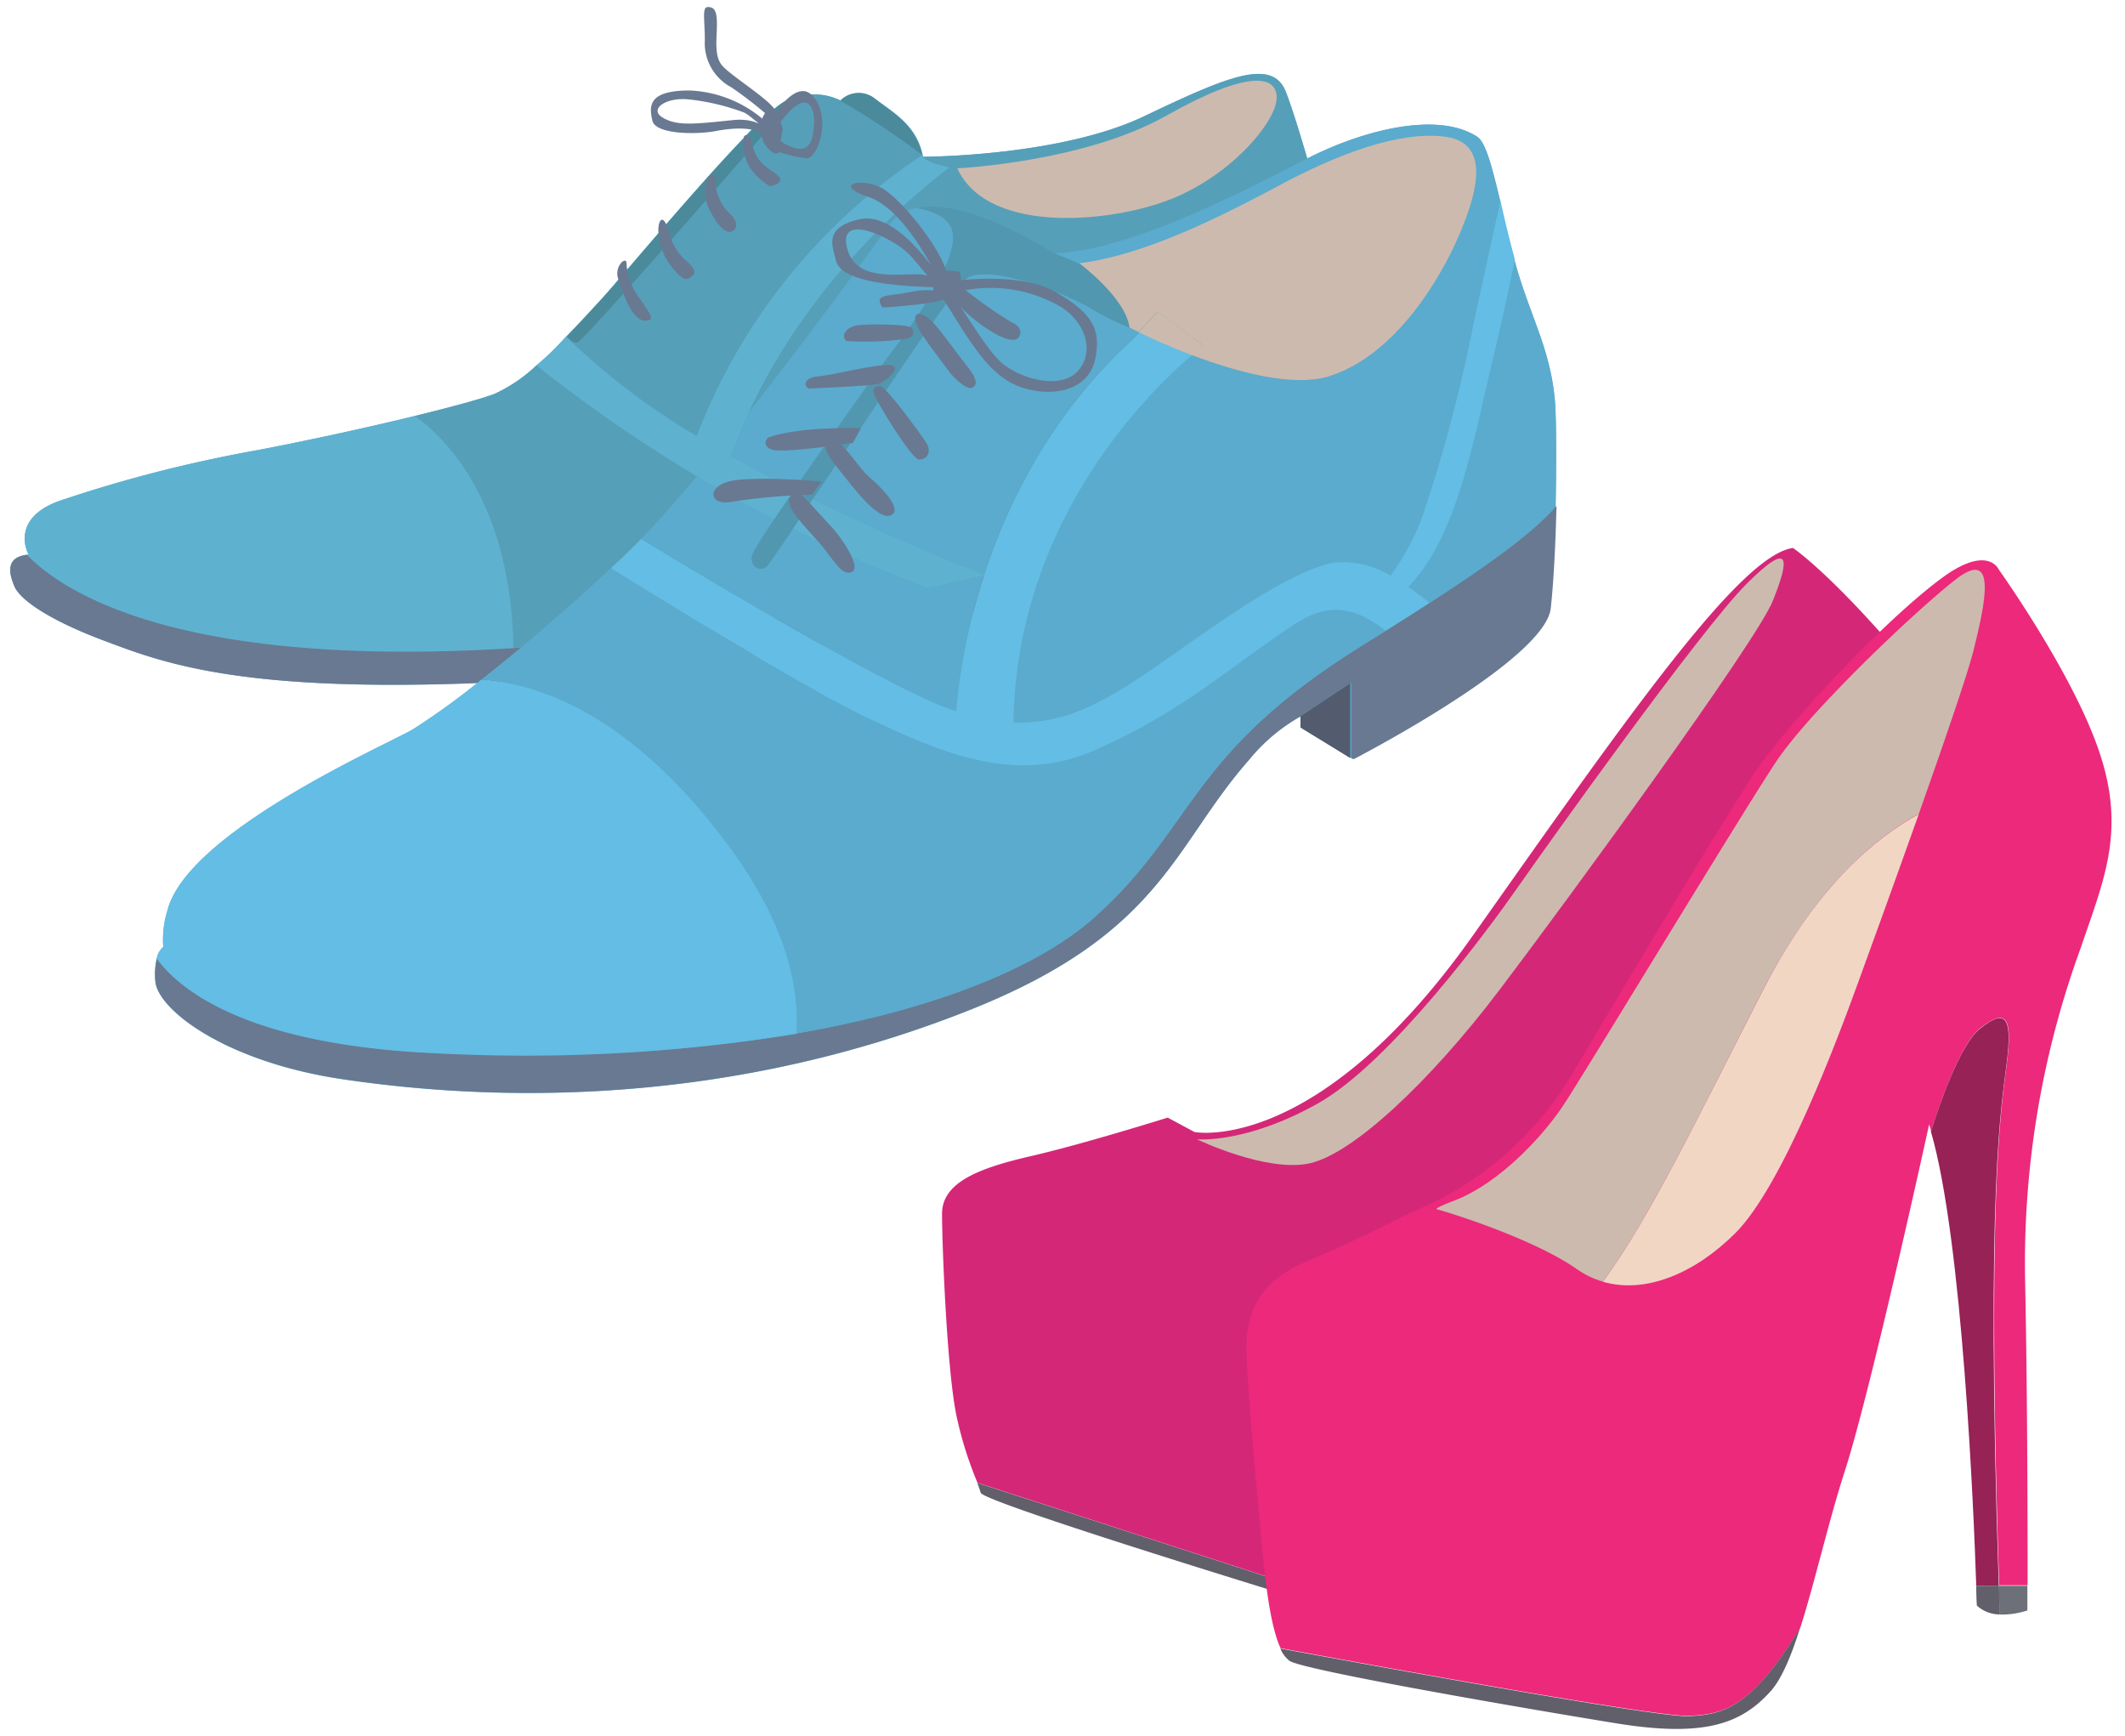
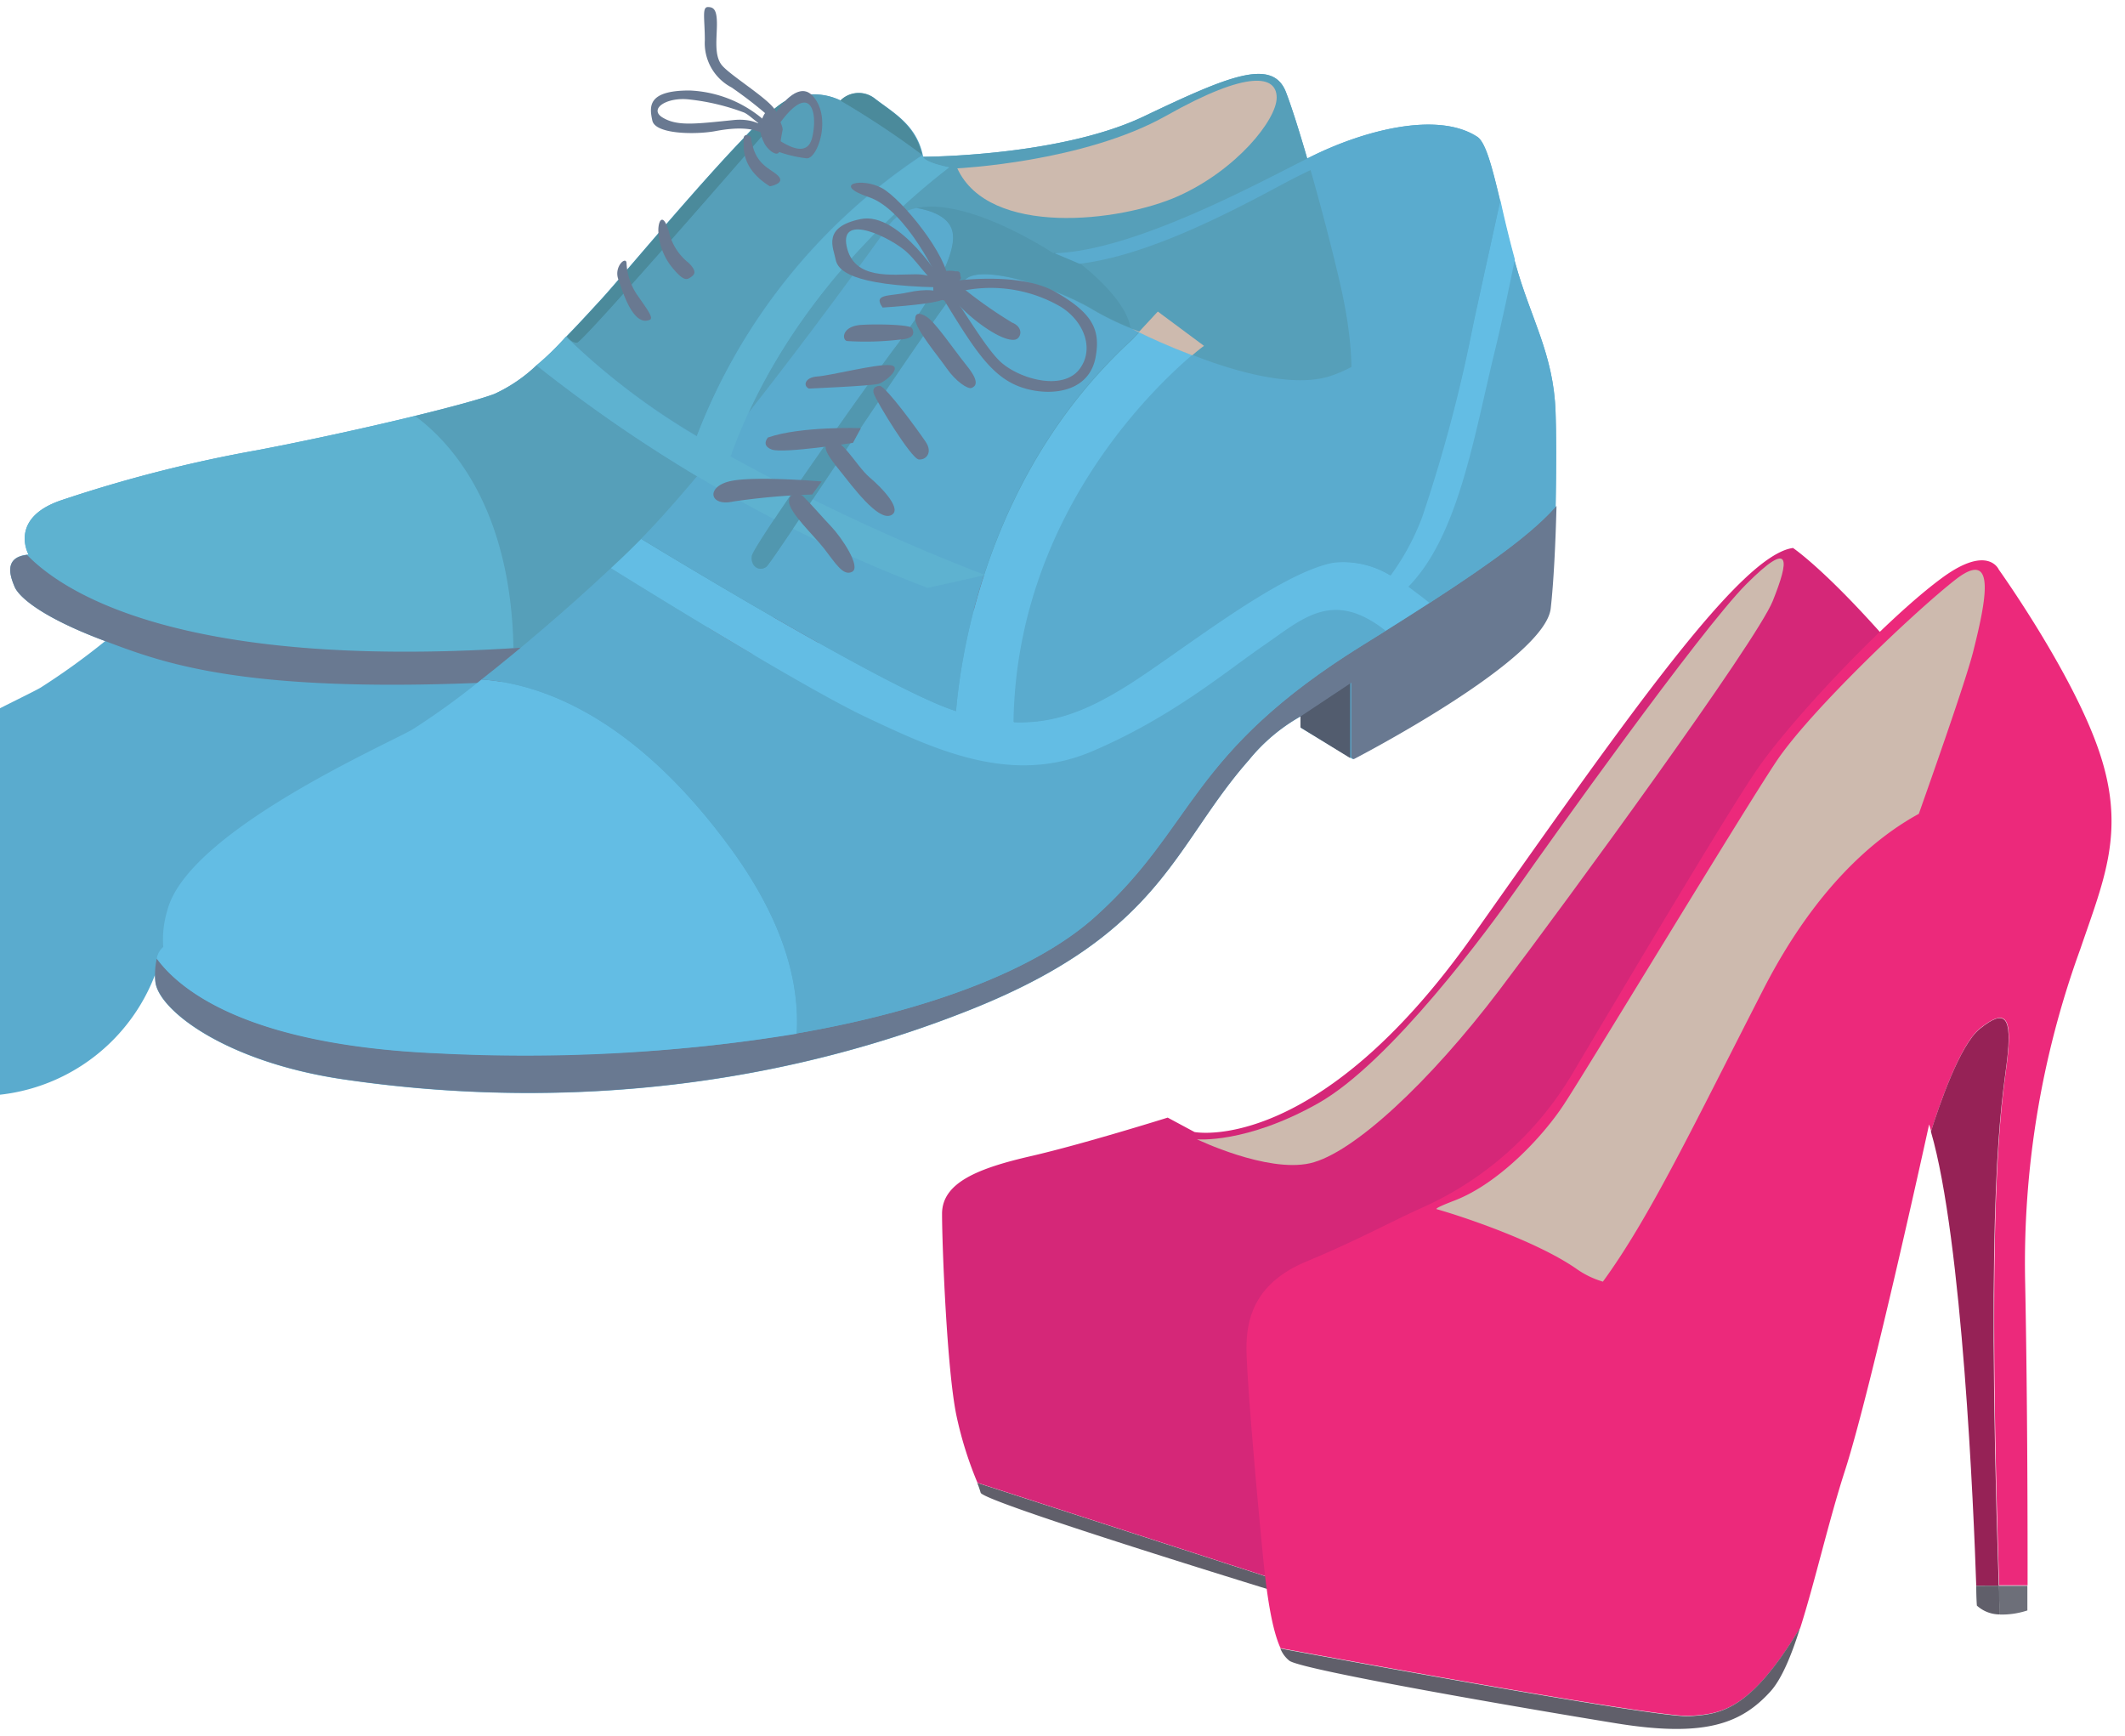
<svg xmlns="http://www.w3.org/2000/svg" id="Layer_2" data-name="Layer 2" width="202" height="165" viewBox="0 0 202 165">
  <defs>
    <style>.cls-1{fill:#605f6a;}.cls-2{fill:#d52778;}.cls-3{fill:#cdbaae;}.cls-4{fill:#ec297b;}.cls-5{fill:#962256;}.cls-6{fill:#6d6f79;}.cls-7{fill:#f1d6c4;}.cls-8{fill:#5aabce;}.cls-9{fill:#569fb9;}.cls-10{fill:#4b8a9b;}.cls-11{fill:#5eb2d0;}.cls-12{fill:#697991;}.cls-13{fill:#525c6e;}.cls-14{fill:#63bde4;}.cls-15{fill:none;}.cls-16{fill:#5197af;}</style>
  </defs>
  <title>Artboard 1</title>
  <g id="_Group_" data-name="&lt;Group&gt;">
    <g id="_Group_2" data-name="&lt;Group&gt;">
      <g id="_Group_3" data-name="&lt;Group&gt;">
        <path id="_Path_" data-name="&lt;Path&gt;" class="cls-1" d="M93.22,141.87c.23.91,30.16,10.05,30.16,10.05l.65-.9L92.89,140.93A8.49,8.49,0,0,1,93.22,141.87Z" />
        <path id="_Path_2" data-name="&lt;Path&gt;" class="cls-2" d="M170.44,52.08c-5,.69-15.54,15.76-30.39,36.78s-26.5,18.73-26.5,18.73L111,106.22s-8,2.51-13,3.66-8.45,2.51-8.45,5.48.46,14.85,1.37,19.19a35.58,35.58,0,0,0,2,6.38L124,151l60.81-83.64C175.24,55.27,170.44,52.08,170.44,52.08Z" />
      </g>
      <path id="_Path_3" data-name="&lt;Path&gt;" class="cls-3" d="M113.78,108.28s6.63,3.2,10.74,2.28,11.42-7.77,18-16.45,24.45-33.13,26-37,1.83-5.94-2.51-1.6-19,24.9-21.71,28.79-12.11,16.68-19,20.56S113.78,108.28,113.78,108.28Z" />
      <g id="_Group_4" data-name="&lt;Group&gt;">
        <path id="_Path_4" data-name="&lt;Path&gt;" class="cls-4" d="M199.57,71.5C197.06,64,190,54.13,190,54.13s-1-2.37-5.25.69c-5.3,3.83-14.74,13.82-17.94,18.62s-12.22,20-17.25,28.45a31.55,31.55,0,0,1-14.62,13c-3,1.37-5.94,3-10.74,5s-5.71,5.25-5.71,8.23,1.14,15.54,1.6,20.11c.35,3.48.83,6.68,1.64,8.42,6.06,1.12,36,6.63,38.91,6.43s5.7-.41,10.5-8.39c1.4-4.4,2.69-10.13,4.24-14.92,2.51-7.77,8-32.9,8-32.9.07.21.13.42.19.64.75-2.39,2.76-8.29,4.66-9.78,2.4-1.88,3.08-1.2,2.57,3.08-.49,4.05-2,11.79-.76,49.86h2.7c0-5,0-17.12-.23-28.73a87.21,87.21,0,0,1,5.25-31.76C200,83.6,202.09,79,199.57,71.5Z" />
        <path id="_Path_5" data-name="&lt;Path&gt;" class="cls-1" d="M160.62,163.11c-2.87.21-32.85-5.31-38.91-6.43a2.81,2.81,0,0,0,.87,1.17c1.37.91,22.62,4.57,31.07,5.94s11.88,0,14.62-3c1.05-1.14,2-3.36,2.85-6.1C166.32,162.7,163.47,162.91,160.62,163.11Z" />
      </g>
      <g id="_Group_5" data-name="&lt;Group&gt;">
        <path id="_Path_6" data-name="&lt;Path&gt;" class="cls-5" d="M190.78,100.85c.51-4.28-.17-5-2.57-3.08-1.9,1.49-3.91,7.39-4.66,9.78,3,10.29,4.07,36,4.31,43.17H190C188.73,112.64,190.29,104.91,190.78,100.85Z" />
        <path id="_Path_7" data-name="&lt;Path&gt;" class="cls-1" d="M187.86,150.72c0,1.2.06,1.88.06,1.88a3.24,3.24,0,0,0,2.19.84c0-.93-.06-1.83-.09-2.73Z" />
        <path id="_Path_8" data-name="&lt;Path&gt;" class="cls-6" d="M190.11,153.45a7.72,7.72,0,0,0,2.61-.39s0-.85,0-2.34H190C190,151.61,190.07,152.52,190.11,153.45Z" />
      </g>
      <g id="_Group_6" data-name="&lt;Group&gt;">
-         <path id="_Path_9" data-name="&lt;Path&gt;" class="cls-7" d="M167.7,93.89c-6.73,13.12-10.86,21.8-15.33,27.93,4.1,1.2,8.81-.85,12.59-4.62,4.57-4.57,9.82-18.73,11.65-23.76.92-2.53,3.4-9.34,5.79-16.07C178.35,79.57,172.67,84.2,167.7,93.89Z" />
        <path id="_Path_10" data-name="&lt;Path&gt;" class="cls-3" d="M186,55c-3.88,3-13.94,12.57-17.14,17.36S151.25,101,148.74,104.85c-2.06,3.19-6.27,7.6-10.37,9.21-.9.35-2.05.8-1.78.87,2.49.7,9.56,3.07,13.29,5.68a8.48,8.48,0,0,0,2.49,1.2c4.47-6.12,8.6-14.81,15.33-27.93,5-9.68,10.65-14.32,14.7-16.53,2.35-6.64,4.61-13.19,5.18-15.46C188.72,57.33,189.86,52.08,186,55Z" />
      </g>
    </g>
    <g id="_Group_7" data-name="&lt;Group&gt;">
-       <path id="_Compound_Path_" data-name="&lt;Compound Path&gt;" class="cls-8" d="M147.87,39.16c-.19-5.54-2.37-8.87-3.82-14.13l-.1-.37c-.52-1.95-1-3.89-1.37-5.61-.73-3.11-1.35-5.52-2.16-6.05-3.82-2.48-10.89-.57-15.85,1.91l-.31.15c-.77-2.67-1.49-4.94-2-6.27-1.27-3.37-5.54-1.53-13.56,2.29-5.18,2.46-12.41,3.34-16.9,3.65-2.29.16-3.86.17-4.08.17h0c0-.06,0-.12,0-.17-.63-2.92-2.86-4.05-4.54-5.36a2.45,2.45,0,0,0-3.25.19l-.15-.07A5.75,5.75,0,0,0,77,9c-.75-.58-1.59-.14-2.33.58a19.37,19.37,0,0,0-3.79,3.34c-.09,0-.17.07-.2.21-4.81,5-11.89,13.54-13.57,15.35-.83.9-2,2.19-3.29,3.51L53.8,32C52.9,33,52,33.89,51,34.72a14.61,14.61,0,0,1-4,2.72c-1.3.49-4.12,1.25-7.55,2.09-4.63,1.13-10.38,2.38-15,3.26A130.75,130.75,0,0,0,5.78,47.56c-5,1.72-3.06,5.16-3.06,5.16l-.19,0C.3,53,1,54.84,1.39,55.77S3.87,58.64,10,60.93c5.34,2,12.67,4.87,35.37,4a66.81,66.81,0,0,1-6.15,4.43c-2.67,1.53-21.39,9.74-23.3,17.19A9.32,9.32,0,0,0,15.52,90a1.84,1.84,0,0,0-.62,1.11,6.53,6.53,0,0,0-.14,2.14c.19,2.67,6.6,7.71,18,9.36,10.5,1.53,33.82,3.62,59.59-6.68,18.14-7.26,19.19-15.56,26.36-23.68a17.17,17.17,0,0,1,5-4.2v1.15L128.35,72l.24.15s18.14-9.36,18.72-14.32c.28-2.47.46-6.18.55-9.75S147.94,41,147.87,39.16Z" />
+       <path id="_Compound_Path_" data-name="&lt;Compound Path&gt;" class="cls-8" d="M147.87,39.16c-.19-5.54-2.37-8.87-3.82-14.13l-.1-.37c-.52-1.95-1-3.89-1.37-5.61-.73-3.11-1.35-5.52-2.16-6.05-3.82-2.48-10.89-.57-15.85,1.91l-.31.15c-.77-2.67-1.49-4.94-2-6.27-1.27-3.37-5.54-1.53-13.56,2.29-5.18,2.46-12.41,3.34-16.9,3.65-2.29.16-3.86.17-4.08.17h0c0-.06,0-.12,0-.17-.63-2.92-2.86-4.05-4.54-5.36a2.45,2.45,0,0,0-3.25.19l-.15-.07A5.75,5.75,0,0,0,77,9c-.75-.58-1.59-.14-2.33.58a19.37,19.37,0,0,0-3.79,3.34c-.09,0-.17.07-.2.21-4.81,5-11.89,13.54-13.57,15.35-.83.9-2,2.19-3.29,3.51L53.8,32C52.9,33,52,33.89,51,34.72a14.61,14.61,0,0,1-4,2.72c-1.3.49-4.12,1.25-7.55,2.09-4.63,1.13-10.38,2.38-15,3.26A130.75,130.75,0,0,0,5.78,47.56c-5,1.72-3.06,5.16-3.06,5.16l-.19,0C.3,53,1,54.84,1.39,55.77S3.87,58.64,10,60.93a66.81,66.81,0,0,1-6.15,4.43c-2.67,1.53-21.39,9.74-23.3,17.19A9.32,9.32,0,0,0,15.52,90a1.84,1.84,0,0,0-.62,1.11,6.53,6.53,0,0,0-.14,2.14c.19,2.67,6.6,7.71,18,9.36,10.5,1.53,33.82,3.62,59.59-6.68,18.14-7.26,19.19-15.56,26.36-23.68a17.17,17.17,0,0,1,5-4.2v1.15L128.35,72l.24.15s18.14-9.36,18.72-14.32c.28-2.47.46-6.18.55-9.75S147.94,41,147.87,39.16Z" />
      <g id="_Group_8" data-name="&lt;Group&gt;">
        <path id="_Compound_Path_2" data-name="&lt;Compound Path&gt;" class="cls-9" d="M127.25,26.36c-1.53-6.49-3.82-14.51-5-17.57-1.27-3.37-5.54-1.53-13.56,2.29-5.18,2.46-12.41,3.34-16.9,3.65l-.37.27.37-.27c-2.29.16-3.86.17-4.08.17.12.25.65.62,2.49,1h0C85,19.9,74.49,29.34,69.45,43.38A194.78,194.78,0,0,0,93.63,54.65c13.6-3.15,24.94-6.61,31.89-8.91C130,39.71,128.35,31,127.25,26.36ZM90.69,15.56l0,0Zm.48-.35-.1.07Z" />
        <g id="_Group_9" data-name="&lt;Group&gt;">
          <path id="_Path_11" data-name="&lt;Path&gt;" class="cls-9" d="M79.74,9.48a5.81,5.81,0,0,0-3.87-.33l-.57.5S55.54,32.47,54.87,32.57c-.4.06-.77-.3-1-.59L53.8,32a66,66,0,0,0,12.44,9.44A56.07,56.07,0,0,1,87.68,14.73,83,83,0,0,0,79.74,9.48Z" />
          <path id="_Path_12" data-name="&lt;Path&gt;" class="cls-10" d="M54.87,32.57c.67-.1,20.43-22.92,20.43-22.92l.57-.5a6.41,6.41,0,0,0-1.14.41C71.86,10.89,59.45,26,57.16,28.46c-.83.9-2,2.19-3.29,3.51C54.1,32.27,54.46,32.62,54.87,32.57Z" />
        </g>
        <g id="_Group_10" data-name="&lt;Group&gt;">
          <path id="_Path_13" data-name="&lt;Path&gt;" class="cls-11" d="M48.85,61.6C48.59,48.23,42.92,42,39.49,39.52c-4.63,1.13-10.38,2.38-15,3.26A130.74,130.74,0,0,0,5.78,47.56c-5,1.72-3.06,5.16-3.06,5.16l-.19,0C5.93,56.24,17,63.64,48.85,61.6Z" />
          <g id="_Group_11" data-name="&lt;Group&gt;">
            <path id="_Path_14" data-name="&lt;Path&gt;" class="cls-9" d="M47,37.44c-1.3.49-4.12,1.25-7.55,2.09,3.43,2.53,9.1,8.71,9.36,22.07q2.9-.19,6-.48a288.89,288.89,0,0,0,33.3-5.25A140.13,140.13,0,0,1,51,34.72,14.61,14.61,0,0,1,47,37.44Z" />
            <path id="_Path_15" data-name="&lt;Path&gt;" class="cls-10" d="M83.13,9.36a2.45,2.45,0,0,0-3.25.19l-.15-.07a83,83,0,0,1,7.94,5.25C87,11.81,84.82,10.67,83.13,9.36Z" />
          </g>
          <path id="_Path_16" data-name="&lt;Path&gt;" class="cls-12" d="M54.87,61.12q-3.13.29-6,.48c-31.87,2-42.91-5.35-46.3-8.86C.3,53,1,54.84,1.39,55.77S3.87,58.64,10,60.93c5.6,2.1,13.37,5.16,38.77,3.82h.05C81.6,63,117.13,51.19,117.13,51.19a15.51,15.51,0,0,0,8.4-5.44C112.59,50,84.49,58.34,54.87,61.12Z" />
        </g>
        <path id="_Path_17" data-name="&lt;Path&gt;" class="cls-3" d="M91,16s12-.57,19.86-5,10.5-3.82,10.5-1.72-3.82,6.88-9.36,9.36S94,22.54,91,16Z" />
        <g id="_Group_12" data-name="&lt;Group&gt;">
          <polygon id="_Path_18" data-name="&lt;Path&gt;" class="cls-13" points="123.62 68.03 123.62 69.14 128.35 72.05 128.35 64.89 123.62 68.03" />
          <path id="_Path_19" data-name="&lt;Path&gt;" class="cls-12" d="M129.54,61.31c-16.62,10.31-15.85,17.19-25.4,25.78s-32.85,14.32-62.64,13c-18-.81-24.4-6-26.59-9a6.53,6.53,0,0,0-.14,2.14c.19,2.67,6.6,7.71,18,9.36,10.5,1.53,33.82,3.62,59.59-6.68,18.14-7.26,19.19-15.56,26.36-23.68a17.17,17.17,0,0,1,5-4.2v0l4.73-3.14V72l.24.15s18.14-9.36,18.72-14.32c.28-2.47.46-6.18.55-9.75C145.26,51.14,139.87,54.9,129.54,61.31Z" />
        </g>
        <path id="_Path_20" data-name="&lt;Path&gt;" class="cls-14" d="M69.57,80.79C60.1,67.75,51,64.93,45.77,64.58a70.28,70.28,0,0,1-6.56,4.75c-2.67,1.53-21.39,9.74-23.3,17.19A9.32,9.32,0,0,0,15.52,90a1.84,1.84,0,0,0-.62,1.11c2.2,3,8.59,8.21,26.59,9a160.73,160.73,0,0,0,34.24-1.86C76,93.54,74.6,87.71,69.57,80.79Z" />
        <g id="_Group_13" data-name="&lt;Group&gt;">
          <path id="_Path_21" data-name="&lt;Path&gt;" class="cls-8" d="M120.18,61.31c-3.63,2.48-8.79,6.88-16.42,10.12s-14.9-.19-21.39-3.25C76.53,65.44,61.12,55.9,58.07,54c-4.26,4-8.72,7.76-12.3,10.58,5.26.36,14.33,3.17,23.8,16.21,5,6.92,6.46,12.75,6.17,17.43,13-2.26,23-6.22,28.4-11.12,9.55-8.59,8.79-15.47,25.4-25.78l2.18-1.36C126.68,56,123.7,58.9,120.18,61.31Z" />
          <path id="_Path_22" data-name="&lt;Path&gt;" class="cls-8" d="M147.87,39.16c-.19-5.54-2.37-8.87-3.82-14.13l-.1-.37c-.45,2.41-1.12,5.71-2.06,9.6-1.94,8-3.48,16.85-8,21.51.74.5,1.43,1,2,1.54,6.31-4.08,10-6.85,12-9.18C147.94,44.51,147.94,41,147.87,39.16Z" />
          <path id="_Path_23" data-name="&lt;Path&gt;" class="cls-15" d="M144.69,20.25l-1.53-3.82L142.58,19c.4,1.72.84,3.66,1.37,5.61C144.47,21.86,144.69,20.25,144.69,20.25Z" />
          <path id="_Path_24" data-name="&lt;Path&gt;" class="cls-14" d="M144,24.65c-.53-1.95-1-3.89-1.37-5.61-.64,2.9-1.7,7.72-2.6,11.9a142.62,142.62,0,0,1-4.84,18.21,23.17,23.17,0,0,1-3,5.55,8.65,8.65,0,0,0-5.42-1.22c-5.35,1-14.9,8.79-19.86,11.84-3.42,2.1-6.57,3.48-10.51,3.33.33-19.27,13.12-31.58,17-34.89-2.21-.84-4.06-1.7-5.09-2.2l-.67.72C93.92,44.84,91.36,61.9,90.88,67.59l-.49-.17C84.32,65.29,66,54.29,60.95,51.22l-.73.73Q59.16,53,58.07,54c3.05,1.9,18.46,11.44,24.3,14.18,6.49,3.06,13.75,6.49,21.39,3.25s12.8-7.64,16.42-10.12,6.49-5.35,11.54-1.36q2.25-1.41,4.16-2.65c-.61-.51-1.3-1-2-1.54,4.57-4.65,6.11-13.51,8-21.51C142.84,30.36,143.51,27.06,144,24.65Z" />
        </g>
        <path id="_Path_25" data-name="&lt;Path&gt;" class="cls-8" d="M91.85,26.49c-1.78,1.4-18.33,26.86-19,27.37s-1.53,0-1.4-1S83.07,35.65,85.11,33,91,24.71,90.58,22.16c-.23-1.53-2-2.14-3.43-2.39a4.29,4.29,0,0,0-2.49,1.43s-15.15,21.28-23.71,30C66,54.29,84.32,65.29,90.39,67.42l.49.17c.48-5.69,3-22.75,16.7-35.31l.71-.77a27.64,27.64,0,0,1-4.47-2.1C100.64,27.51,93.64,25.09,91.85,26.49Z" />
        <g id="_Group_14" data-name="&lt;Group&gt;">
          <path id="_Path_26" data-name="&lt;Path&gt;" class="cls-11" d="M69.45,43.38c5-14,15.59-23.48,20.78-27.47-1.84-.39-2.37-.76-2.49-1h0c0-.06,0-.12,0-.17A56.07,56.07,0,0,0,66.23,41.49,66,66,0,0,1,53.8,32C52.9,33,52,33.89,51,34.72A140.13,140.13,0,0,0,88.17,55.87q2.79-.6,5.47-1.22A194.78,194.78,0,0,1,69.45,43.38Z" />
        </g>
        <g id="_Group_15" data-name="&lt;Group&gt;">
          <path id="_Path_27" data-name="&lt;Path&gt;" class="cls-12" d="M73.18,17.71s1.53-.26.79-1-2.27-1-2.59-3.7c0,0-.69-.53-.69.26S70.44,16,73.18,17.71Z" />
-           <path id="_Path_28" data-name="&lt;Path&gt;" class="cls-12" d="M69.55,22c.51-.16.63-.85,0-1.53A4.49,4.49,0,0,1,68,16.81s-.32-.53-.74.11a3.82,3.82,0,0,0,.26,3.17C68.07,21.14,68.86,22.25,69.55,22Z" />
          <path id="_Path_29" data-name="&lt;Path&gt;" class="cls-12" d="M65.53,26.43c.42-.26.85-.53-.05-1.43a5.26,5.26,0,0,1-1.9-3c-.53-1.8-1-1.11-1-.11a5.89,5.89,0,0,0,1.32,3.54C64.69,26.37,65.11,26.69,65.53,26.43Z" />
          <path id="_Path_30" data-name="&lt;Path&gt;" class="cls-12" d="M61.78,30.39c.39-.17-.37-1.14-1.11-2.22a5.87,5.87,0,0,1-1.11-3.12c0-.79-1.22.26-.79,1.48S60.19,31.08,61.78,30.39Z" />
        </g>
        <g id="_Group_16" data-name="&lt;Group&gt;">
          <path id="_Path_31" data-name="&lt;Path&gt;" class="cls-12" d="M72.54,11.34a11.51,11.51,0,0,0-7-2.74c-4,0-3.82,1.53-3.53,2.86s4.2,1.34,6,1,4-.48,5.06.67.38-2.1-3.34-1.72S64.38,12,63,11.18s.38-2,2.58-1.72a21.17,21.17,0,0,1,5.16,1.24C71.55,11.08,72.91,12.75,72.54,11.34Z" />
          <path id="_Path_32" data-name="&lt;Path&gt;" class="cls-12" d="M73.65,11.56a38.81,38.81,0,0,0-4.11-3.25A4.76,4.76,0,0,1,67,3.82c0-2-.29-3.15.29-3.15s.86.29.86,1.62-.29,3,.48,3.92,3.92,2.86,4.87,4S73.65,11.56,73.65,11.56Z" />
          <path id="_Path_33" data-name="&lt;Path&gt;" class="cls-12" d="M74.4,12.33c0-.61-1-2.39-1.71-1.53a2.68,2.68,0,0,0-.1,2.67c.29.76,1.53,1.72,1.53.67A16,16,0,0,1,74.4,12.33Z" />
          <path id="_Path_34" data-name="&lt;Path&gt;" class="cls-12" d="M72.88,12.13s2.58-5,4.39-3,.48,5.92-.57,5.92a12.27,12.27,0,0,1-3.06-.76s-.38-1.43.57-.86,2.58,1.43,3-.38.1-3.63-1.05-3.25-2.48,2.58-2.48,2.58Z" />
        </g>
        <g id="_Group_17" data-name="&lt;Group&gt;">
          <g id="_Group_18" data-name="&lt;Group&gt;">
            <path id="_Path_35" data-name="&lt;Path&gt;" class="cls-16" d="M100.13,24.07s-8-5.33-13-4.3c1.4.24,3.2.85,3.43,2.39C91,24.71,87.14,30.31,85.11,33S71.61,51.82,71.48,52.84s.76,1.53,1.4,1,17.19-26,19-27.37,8.79,1,12,2.93a26.4,26.4,0,0,0,3.8,1.84l-.23-.12C107,28.27,102.61,25,102.61,25h0l-2.36-1Z" />
            <path id="_Path_36" data-name="&lt;Path&gt;" class="cls-8" d="M140.43,13c-3.82-2.48-10.89-.57-15.85,1.91s-16.68,8.9-24.32,9.16l2.36,1c6.3-.76,13.75-4.58,19.09-7.45S133,12.42,137.37,13s3.06,5.35,1.34,9.36-5.92,11.27-12.22,13.37c-3.49,1.16-9-.36-13.15-2h0c-3.9,3.31-16.7,15.62-17,34.89,3.94.16,7.09-1.22,10.51-3.33,5-3.06,14.51-10.89,19.86-11.84a8.65,8.65,0,0,1,5.42,1.22,23.17,23.17,0,0,0,3-5.55A142.62,142.62,0,0,0,140,30.94c.9-4.19,2-9,2.6-11.9C141.85,15.93,141.24,13.52,140.43,13Z" />
          </g>
          <path id="_Path_37" data-name="&lt;Path&gt;" class="cls-3" d="M110.06,29.61l-1.77,1.91-.67-.26.62.31c1,.5,2.88,1.36,5.09,2.2.7-.6,1.12-.9,1.12-.9Z" />
-           <path id="_Path_38" data-name="&lt;Path&gt;" class="cls-3" d="M126.48,35.72c6.3-2.1,10.5-9.36,12.22-13.37s3.06-8.79-1.34-9.36-10.31,1.72-15.66,4.58-12.8,6.68-19.1,7.45c0,0,4.39,3.25,4.77,6.11l.23.12.67.26,1.77-1.91,4.39,3.25s-.42.31-1.12.9h0C117.53,35.35,123,36.88,126.48,35.72Z" />
        </g>
        <path id="_Path_39" data-name="&lt;Path&gt;" class="cls-12" d="M77.21,47a64.61,64.61,0,0,0-7.54.67c-2.2.48-2.58-1.34-.38-1.91s8.82,0,8.82,0Z" />
        <path id="_Path_40" data-name="&lt;Path&gt;" class="cls-12" d="M76.26,47.08S75,46.6,75,47.65s2.29,3.15,3.34,4.49,1.81,2.67,2.67,2.2-1-3.25-2-4.3S77.4,48.23,76.26,47.08Z" />
        <path id="_Path_41" data-name="&lt;Path&gt;" class="cls-12" d="M78.83,41.93c-.83.45-.1,1.43,1.05,2.86s3.53,4.68,4.77,4.2-.76-2.58-2-3.63S79.89,41.35,78.83,41.93Z" />
        <path id="_Path_42" data-name="&lt;Path&gt;" class="cls-12" d="M73,41.58s-.7.76.38,1.15,7.7-.64,7.7-.64l.76-1.4S76.13,40.49,73,41.58Z" />
        <path id="_Path_43" data-name="&lt;Path&gt;" class="cls-12" d="M83.64,36.67s-.83,0-.57.76,3.56,6.18,4.27,6.24S88.67,43,88,42,84.28,36.8,83.64,36.67Z" />
        <path id="_Path_44" data-name="&lt;Path&gt;" class="cls-12" d="M76.89,36.93s5.92-.25,6.62-.45,2.36-1.66,1.08-1.78-5.67,1-6.88,1.08S76.32,36.67,76.89,36.93Z" />
        <path id="_Path_45" data-name="&lt;Path&gt;" class="cls-12" d="M88.1,30.12S87,29.35,87,30.31s2.16,3.5,3,4.71,2,2,2.36,1.85.83-.51-.45-2.1S88.92,30.63,88.1,30.12Z" />
        <path id="_Path_46" data-name="&lt;Path&gt;" class="cls-12" d="M81.86,30.88c1.27-.09,4.65-.06,4.84.32s.32,1-1.21,1.08a27.54,27.54,0,0,1-5,.13C80,32.22,80.08,31,81.86,30.88Z" />
        <g id="_Group_19" data-name="&lt;Group&gt;">
          <path id="_Path_47" data-name="&lt;Path&gt;" class="cls-12" d="M89.75,27s-4.2-6.94-7.93-6.18-2.58,2.77-2.39,3.82,1.43,2.48,9.74,2.67c0,0,.19-1.24-2.1-1.24s-5.92.57-6.59-2.67,4.3-.76,5.73.57S88.51,27.19,89.75,27Z" />
          <path id="_Path_48" data-name="&lt;Path&gt;" class="cls-12" d="M90.39,26.74s6.43-1,9.93,1,4.33,3.56,3.82,6.24c-.57,3-3.6,3.65-6.24,3.06-3.37-.76-5-3.37-8.28-8.72,0,0-.76-1.46,0-1.27s3.69,5.67,5.47,7.32,6,2.86,7.58.64c1.38-1.93.32-4.52-1.85-5.86a13.23,13.23,0,0,0-9.23-1.53C87.91,28.33,90.39,26.74,90.39,26.74Z" />
          <path id="_Path_49" data-name="&lt;Path&gt;" class="cls-12" d="M90.83,25.79s-1-.25-1.46.25-.89,1.4-.51,1.85S90,29,90.13,28.14s1.34-1.53,1.21-1.78S91.41,25.72,90.83,25.79Z" />
          <path id="_Path_50" data-name="&lt;Path&gt;" class="cls-12" d="M89.28,26.74s-3.06-6.78-6.68-8-.67-1.91,1.24-.86,6.3,6.49,6.3,8.88Z" />
        </g>
        <path id="_Path_51" data-name="&lt;Path&gt;" class="cls-12" d="M96.5,32.28c.55-.11.86-1.15-.29-1.62a42.78,42.78,0,0,1-4.87-3.44s-2-1-1.05.67S95.07,32.57,96.5,32.28Z" />
        <path id="_Path_52" data-name="&lt;Path&gt;" class="cls-12" d="M83.9,29.23s6.49-.38,6-1.05-1.91-.76-3.63-.38S82.94,27.89,83.9,29.23Z" />
      </g>
    </g>
  </g>
</svg>